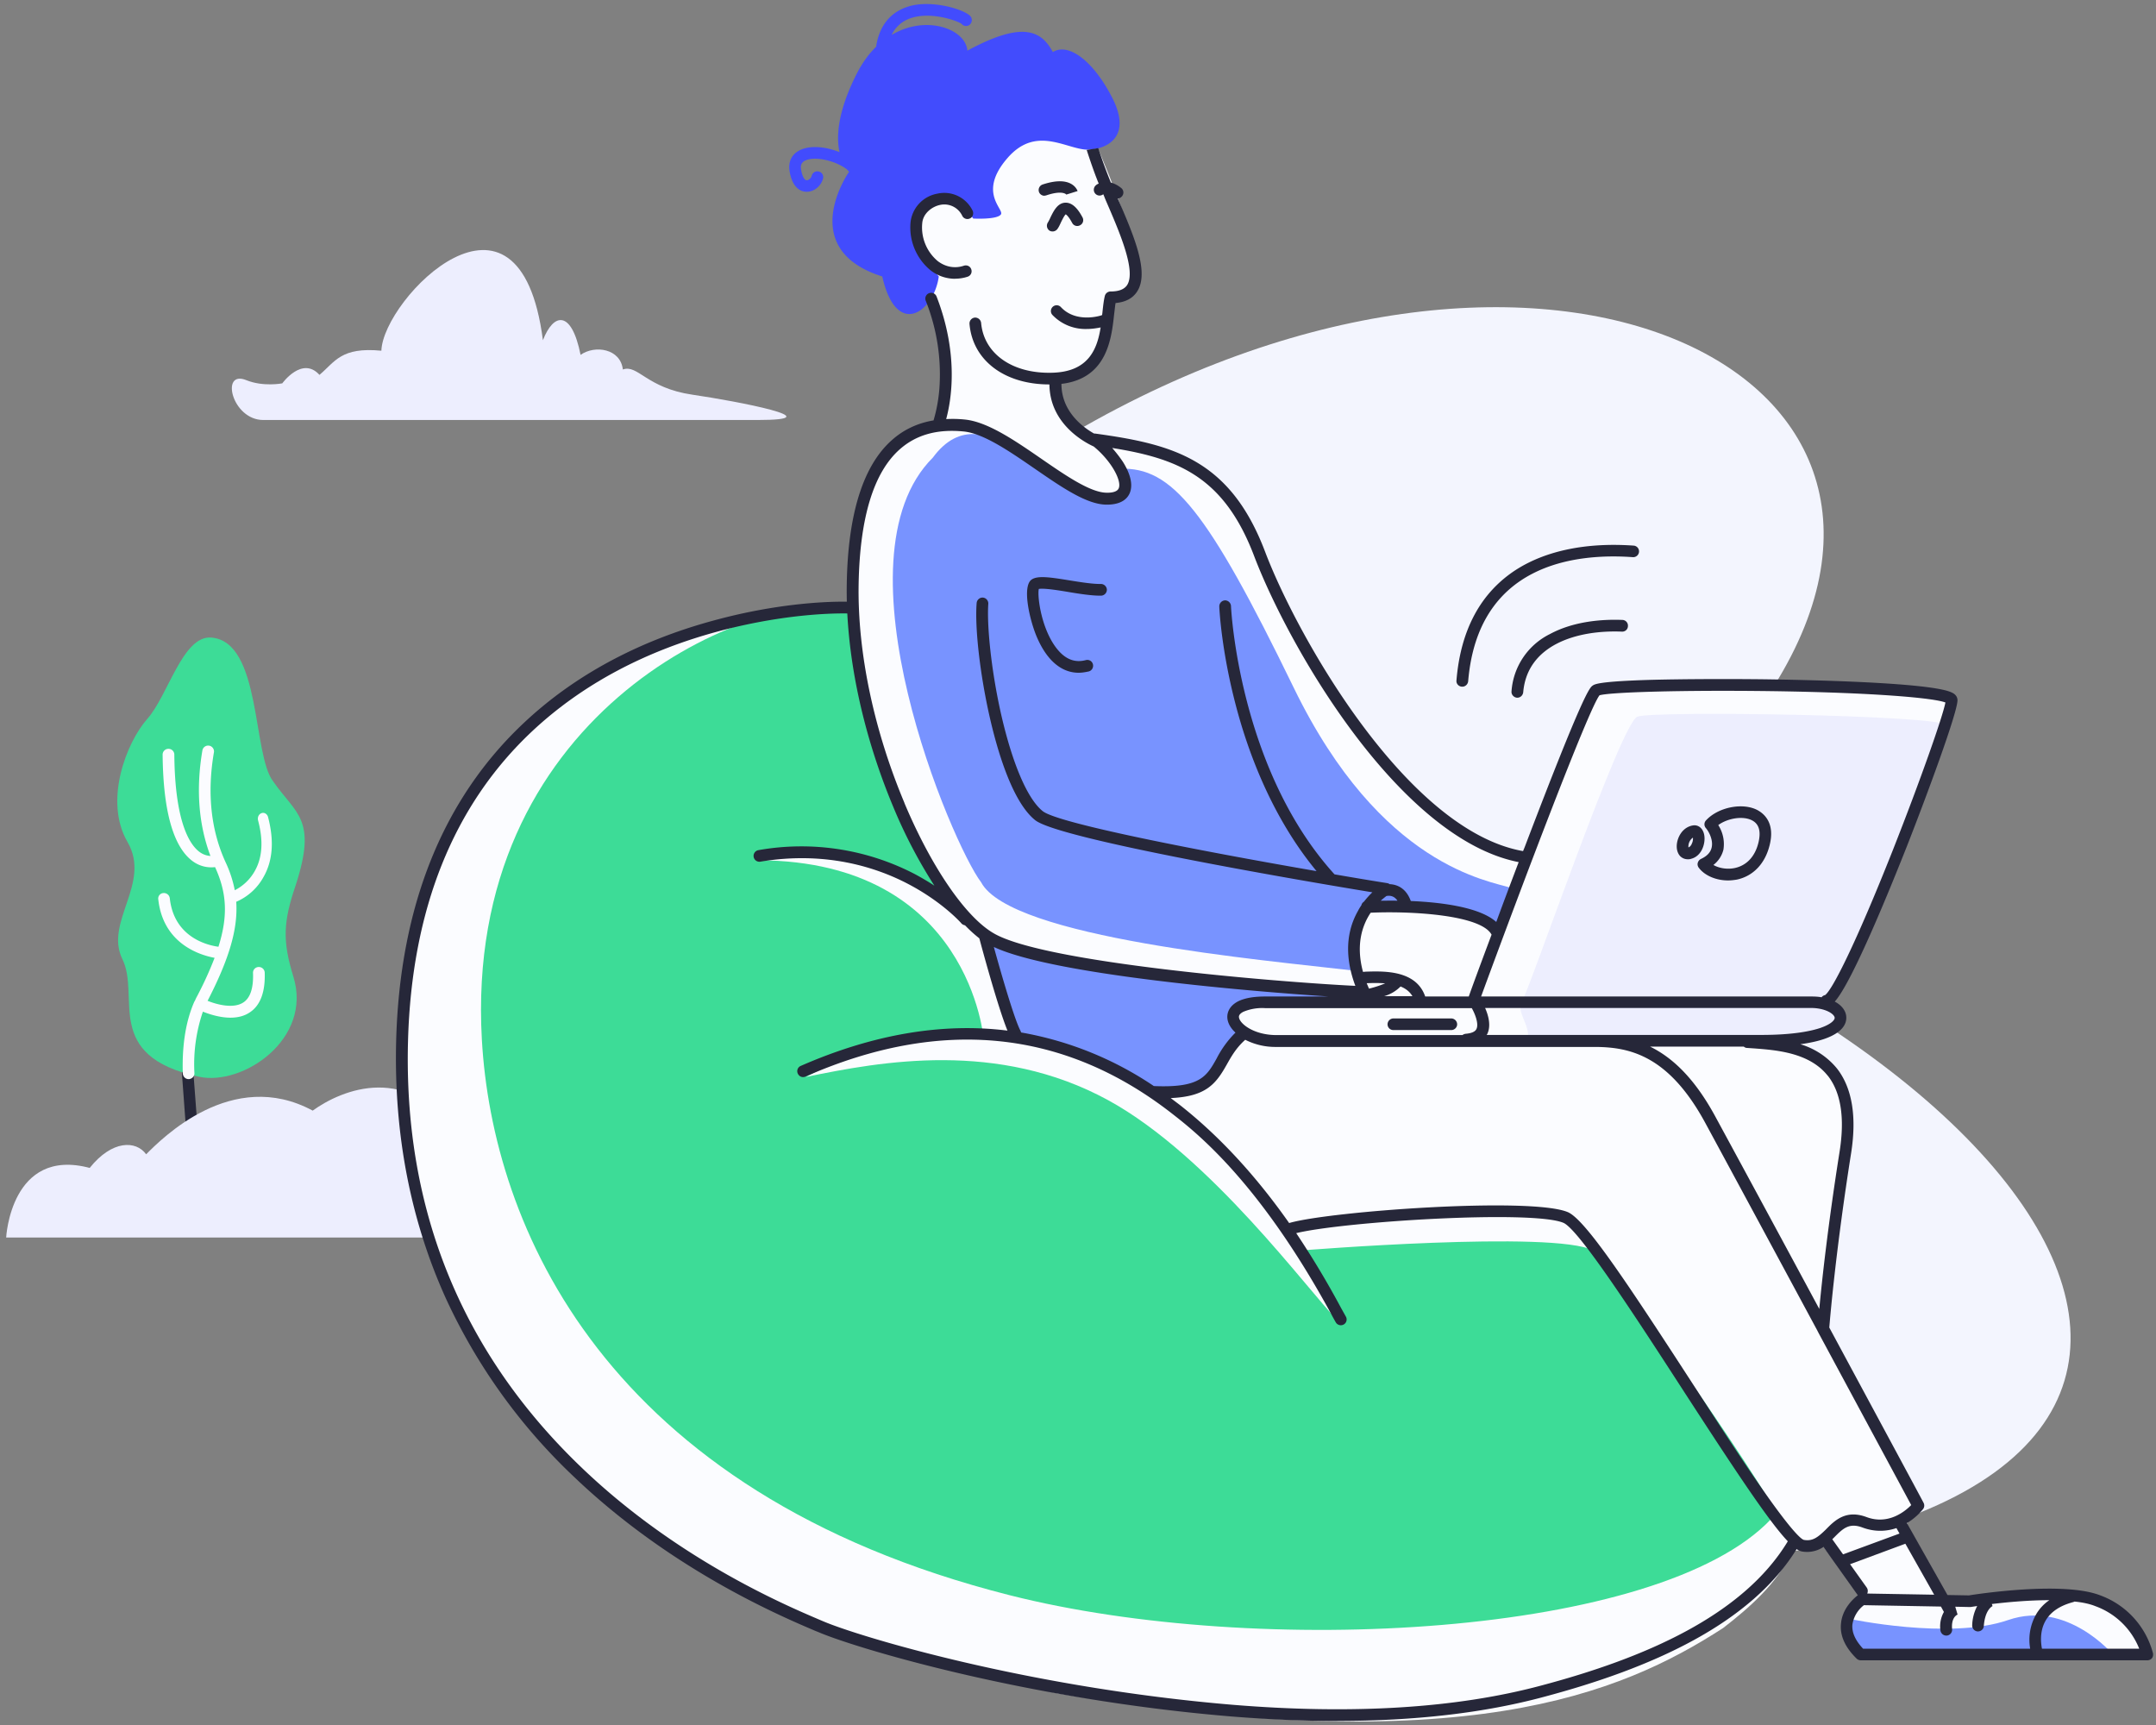
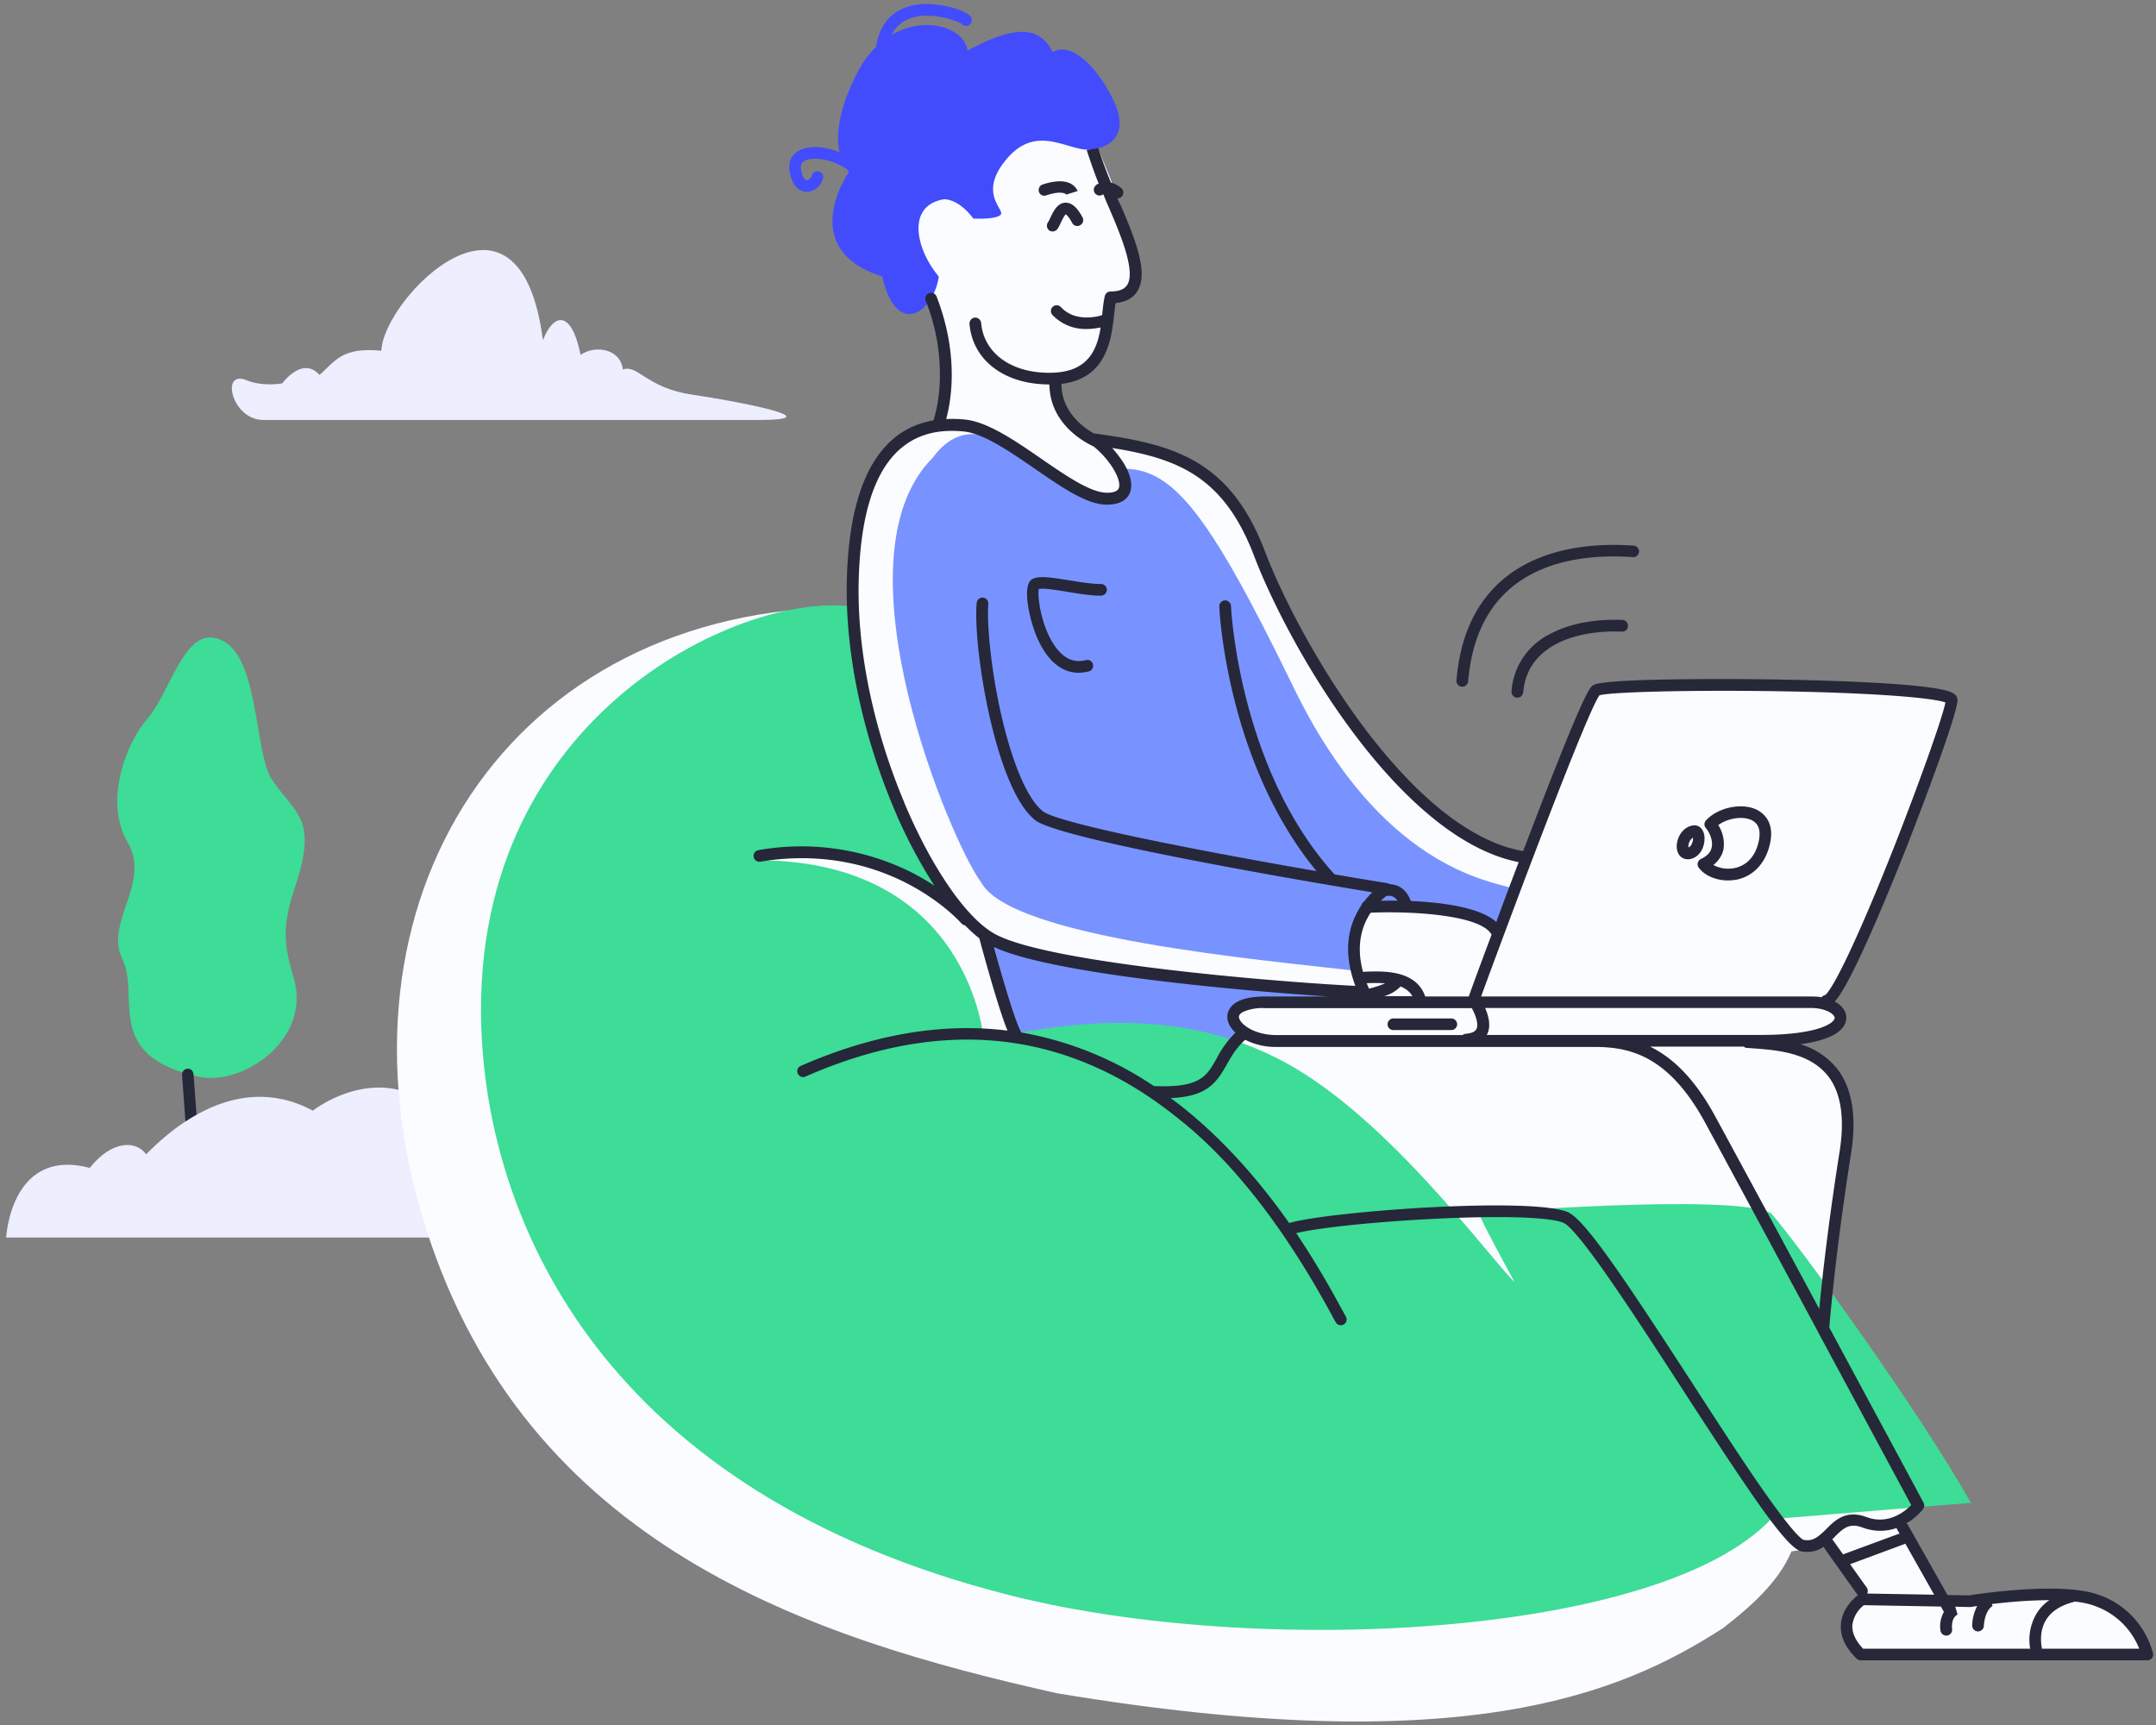
<svg xmlns="http://www.w3.org/2000/svg" xmlns:xlink="http://www.w3.org/1999/xlink" width="280" height="224" viewBox="0 0 280 224">
  <rect x="0" y="0" width="280" height="224" fill="#808080" stroke="none" />
  <defs>
    <path id="u25ga" d="M64.16 3418.82c-5.69 1.23-14.77-4.87-12.26-13 1.43-4.65 1.32-7.1-.3-11.87-2.82-8.65-.03-9.22 2.92-13.48 2.72-3.46 1.5-18.2 8.06-18.68 3.7-.28 5.6 7.55 8.3 10.57 2.69 3.05 5.67 10.62 2.56 15.98-3.12 5.37 3.03 10.36.67 15.2-2.38 4.85 2.6 12.57-9.95 15.28z" />
    <path id="u25gb" d="M65.2 3425.12h-.07a.74.74 0 0 1-.7-.8l.44-5.84a.74.74 0 0 1 .8-.7c.4.03.73.4.69.8l-.43 5.84c0 .4-.35.7-.74.7z" />
-     <path id="u25gc" d="M68.8 3394.97a.77.77 0 0 0-.85.67c-.56 5.2-5.1 6.14-6.32 6.3-1.27-4.03-1.08-7.03.44-10.34a4.07 4.07 0 0 0 2.81-.7c2.57-1.79 3.93-6.46 4-13.9a.75.75 0 0 0-.76-.76.75.75 0 0 0-.76.76c-.08 9.02-2.11 11.79-3.3 12.65-.52.37-1.02.48-1.39.5 1.54-4.09 1.9-8.7 1.04-13.73a.76.76 0 0 0-1.5.23c.92 5.32.4 10.15-1.5 14.3a15.33 15.33 0 0 0-1.2 3.65 6.18 6.18 0 0 1-2.63-2.55c-.96-1.73-1.09-3.91-.4-6.5.11-.42-.08-.83-.45-.96-.34-.13-.73.1-.84.5-.8 3.05-.63 5.66.58 7.78a7.34 7.34 0 0 0 3.55 3.23c-.24 3.57.95 7.48 3.72 12.86-1.23.5-3.33 1.04-4.6.24-.94-.58-1.37-1.88-1.3-3.85a.74.74 0 0 0-.74-.78h-.02a.76.76 0 0 0-.76.74c-.08 2.55.59 4.3 2 5.19.73.48 1.6.65 2.46.65 1.38 0 2.76-.46 3.57-.78a21.08 21.08 0 0 1 1.1 7.98c-.02.41.32.76.73.78h.02c.42 0 .74-.33.76-.74.11-3.67-.39-6.79-1.49-9.3l-.04-.08s0-.02-.03-.02a5.6 5.6 0 0 0-.3-.63 47.2 47.2 0 0 1-2.27-4.98c1.84-.34 6.66-1.77 7.31-7.56a.71.71 0 0 0-.65-.85z" />
    <path id="u25gd" d="M20 3439.7h69.2s-.6-11.76-10.85-9.04c-2.9-3.63-6.01-3.59-7.33-1.77-1.97-1.97-11.14-11.33-21.63-5.67-3.76-2.72-12.54-6.4-18.94 3.38-6.43 9.75-10.45 13.1-10.45 13.1z" />
    <path id="u25ge" d="M118.34 3333.54H54.2c-4.09 0-5.63-6.58-2.2-5.17 2.2.89 4.66.41 4.66.41s2.58-3.59 4.83-1.1c2.05-1.73 2.8-3.64 8.04-3.14.22-6.75 17.93-24.93 20.98-1.36 1.38-3.59 3.72-3.96 4.89 1.9 1.88-1.32 5.19-.8 5.49 1.9 1.95-.7 3.07 2.4 9.02 3.27 5.95.87 18.51 3.29 8.43 3.29zm123.42 57.88s3.32 3.33 7.17-1.25c1.97-7.42-4.57-5.5-6.8-4.3 2.34 1.49-.37 5.55-.37 5.55z" />
-     <path id="u25gf" d="M246.91 3405.96c-23.38-12.96-15.12-8.27 3.46-37.85 26.38-42.07-32.5-68.91-93.82-31.2-64.34 39.57-72.1 129.3 0 140.29 152.96 23.3 159.11-33.14 90.36-71.24z" />
    <path id="u25gg" d="M157.29 3498.88c-32.08-7.16-68.83-19.07-82-60.46-13.53-42.51 10.74-80.58 55.18-80.58-.93-17.18 6.96-22.39 11.68-23.58 3.11-7.59-1.13-16.02-4.33-24.65-3.2-8.63 10.02-19.86 23.8-13.63 7.78 18.02 6.78 20.1 2.8 22.06.05 5.28-2.94 9.43-7.13 11.03.06 4 5.62 7.57 5.62 7.57s15.46.74 19.46 12.33c17.24 38.21 35.69 41.52 35.69 41.52s5.4-14.81 9.51-21.84c7.49-1.82 45.64 1.08 45.64 1.08s-11.83 33.2-16 39.8c4.77 1.03 1.66 3.84-6.93 5.18 9.47.3 10.17 11.25 10.17 11.25l-3.68 25.52 12.76 23.36s-1.43.45-1.95 2.37l5.63 9.74c8.9-.18 19.5-3.72 24.43 3.24.91 1.28 2.1 2.55 1.52 4.1H271.9c-3.94 0-9.15.55-11.46-1.07-1.54-3.74 0-4.28 1.08-7.36l-4.76-6.05-4.11.65c-1.67 4.06-5.58 7.4-8.87 9.95-13.38 8.65-33.9 17.22-86.5 8.47z" />
-     <path id="u25gh" d="M294.4 3493.84s-5.96-7.11-13.6-4.47c-7.63 2.64-20.76-.18-20.76-.18l1.43 4.65h32.93z" />
    <path id="u25gi" d="M173.72 3406.28c10.9 1.27 22.39 1.42 22.39 1.42l.88 1.26s-8.8.17-14.14.17c-5.06 1.32-1.26 3.6-1.26 3.6s-2.07 2.48-2.85 4.84c-.78 2.36-3.76 3.14-9.13 3.05-4.97-3.98-17.36-7.36-17.36-7.36l-3.94-12.37 5.2 1.8s9.81 2.35 20.21 3.59zm40.66-6.64c-2.46-3.5-11.29-2.68-11.29-2.68l-5.36.37s-2.4 3.1-1.97 7.7c-11.63-1.36-44.53-4.24-48.34-11.46-3.76-4.91-19.5-41.96-6.27-55.15 6.97-9.45 16.27 6.07 21.48 5.56 5.21-.52 3.74-.52 2.85-4.11 6.69-.24 11.27 5.25 22.56 28.48 11.29 23.2 25.3 25 28.29 25.97-.48 2.99-.4 2.94-1.95 5.32z" />
-     <path id="u25gj" d="M249.99 3476.28c-14.5 15.27-66.56 18.05-98.85 9.87-52.78-13.36-67.2-48.16-68.56-72.15-2.37-41.77 33.65-58.1 47.83-56.25 1.47 10 3.83 27.4 13.5 39.04 1.23 1.47-9.17-8.52-25.33-6.08 27.45.15 29.18 23.3 29.18 23.3s-9.3-2.54-23.1 4.84c9.82-2.04 24.94-4.78 39.23 3 13.37 7.3 26.15 24.96 29.72 28.49-4.5-8.2-4.65-8.96-4.65-8.96s32.89-2.66 37.95 0c3.87 4.46 19.08 25.43 25.95 37.61z" />
-     <path id="u25gk" d="M260.92 3402.68c-2.23 4.96-4.1 6.62-4.1 6.62s1.31.93 1.79 2.34c.7 3.87-34.7 2.55-40.81 2.85 1.9-1.25-1.1-4.02-.18-5.36.93-1.34 12.85-36.27 15.03-37.07 2.19-.8 39.04-.2 40.1 1.08.73.87-6.73 18.23-11.83 29.54z" />
+     <path id="u25gj" d="M249.99 3476.28c-14.5 15.27-66.56 18.05-98.85 9.87-52.78-13.36-67.2-48.16-68.56-72.15-2.37-41.77 33.65-58.1 47.83-56.25 1.47 10 3.83 27.4 13.5 39.04 1.23 1.47-9.17-8.52-25.33-6.08 27.45.15 29.18 23.3 29.18 23.3c9.82-2.04 24.94-4.78 39.23 3 13.37 7.3 26.15 24.96 29.72 28.49-4.5-8.2-4.65-8.96-4.65-8.96s32.89-2.66 37.95 0c3.87 4.46 19.08 25.43 25.95 37.61z" />
    <path id="u25gl" d="M164.43 3291.66c-2.5-4.85-5.7-7.14-7.7-5.9-1.51-2.82-3.96-4.05-11.1-.18-.2-2.79-5.3-4.73-9.83-2.05a4.17 4.17 0 0 1 2.33-2.12c2.7-1 6.23.3 6.75.69.24.3.67.37 1 .15a.79.79 0 0 0 .21-1.06c-.58-.86-4.52-2.12-7.52-1.5-1.84.4-4.14 1.61-4.76 5.18 0 .06-.02.1 0 .17-.98.95-1.88 2.19-2.64 3.72-2.42 4.85-2.57 8.05-2.14 10-1.82-.74-4-.96-5.37-.14-.9.54-1.3 1.47-1.12 2.6.39 2.38 1.64 2.68 2.18 2.68h.07c.95 0 1.86-.76 2.1-1.73a.74.74 0 0 0-.57-.9.74.74 0 0 0-.9.55c-.07.3-.4.59-.65.59-.26 0-.59-.46-.74-1.43-.1-.67.18-.9.41-1.06 1.15-.7 3.94-.15 5.56 1.08 0 0 .02 0 .02.02.15.2.26.28.26.28.05-.1-7.1 10 4.3 13.6 1.84 8.16 6.71 4.61 7.34 0-2.94-3.45-4.3-9.23.71-10.03 2.16.11 3.76 2.51 3.76 2.51s3.12.17 3.6-.54c.45-.7-3.08-2.83.88-7.35s8.07-.67 10.92-1.08c2.32-.26 5.13-1.9 2.64-6.75z" />
    <path id="u25gm" d="M160.08 3366.36c.43 0 .86-.07 1.32-.17.4-.11.64-.52.54-.93a.75.75 0 0 0-.93-.54c-1.37.36-2.56-.07-3.62-1.32-2.12-2.51-2.7-6.92-2.48-7.92.62-.13 2.53.17 3.83.39 1.53.26 3.13.5 4.28.48a.78.78 0 0 0 .73-.78.78.78 0 0 0-.78-.74c-1 .02-2.5-.21-3.98-.45-2.63-.43-4.17-.65-4.97-.15-1.34.82-.3 5.3.63 7.48 1.3 3.05 3.2 4.65 5.43 4.65z" />
    <path id="u25gn" d="M158.41 3305.32h-.04c-1.02.02-1.54 1.08-1.95 1.92-.1.24-.24.5-.32.63a.78.78 0 0 0 .17 1.06.78.78 0 0 0 1.06-.2c.17-.23.3-.51.45-.84.15-.3.43-.9.63-1.06.1.07.39.29.84 1.13.2.37.67.5 1.04.28.37-.2.5-.67.28-1.04-.43-.8-1.14-1.88-2.16-1.88z" />
    <path id="u25go" d="M155.64 3304.41c.09 0 .15-.02.24-.04 1.86-.63 2.53-.26 2.64-.06l-.02-.05 1.45-.45c-.05-.11-.24-.63-.93-.98-.85-.43-2.08-.38-3.62.13a.76.76 0 0 0-.47.96c.1.3.4.5.71.5z" />
    <path id="u25gp" d="M285.19 3493.09c-.13-.67-.33-2.21.45-3.6.65-1.16 1.86-1.98 3.57-2.44.06-.02.15-.04.2-.08 1.03.1 1.98.3 2.72.6a9.66 9.66 0 0 1 5.69 5.52zm-1.53 0h-21.7c-1-1.06-1.47-2.1-1.39-3.11a3.9 3.9 0 0 1 1.5-2.54l10 .18.38.69v.02a3.8 3.8 0 0 0-.45 2.36c.04.41.39.72.82.7a.76.76 0 0 0 .7-.83c-.14-1.54.64-1.88.73-1.9h-.02l-.3-1.02 1.85.04h.13l.87-.13a5.76 5.76 0 0 0-.65 2.5c-.02.4.28.77.71.8.42.01.78-.29.8-.72.16-2.12 1.1-2.56 1.15-2.58h-.02l-.09-.26c2-.24 4.8-.5 7.47-.5a5.66 5.66 0 0 0-1.78 1.95 6.68 6.68 0 0 0-.71 4.36zm-23.39-10.97l7.18-2.66 3.74 6.62-8.69-.15c.1-.24.1-.54-.07-.78zm-2.31-3.24l.26-.26c1.1-1.1 1.9-1.93 3.67-1.26 1.63.6 3.12.5 4.4.07l.4.71-7.33 2.7zm-3.7.08c-.3-.08-1.4-.9-5.28-6.44-2.66-3.8-5.97-8.93-9.19-13.89-8.56-13.19-13.93-21.28-16.18-22.23-4.75-2-30.75-.13-36.13 1.4-.02 0-.05.03-.05.03-3.54-5.04-8.28-10.7-14.25-15.38l-1.14-.86c4.58-.2 5.86-1.82 7.28-4.35.6-1.06 1.21-2.16 2.4-3.22a8.6 8.6 0 0 0 4 .93h41.55c4.41.04 9.45 1.14 14.17 9.82 2.46 4.54 8.73 16.15 14.61 27.07.03.09.1.18.13.26l12.03 22.34c-.78.8-2.96 2.62-5.8 1.56-2.68-1-4.13.43-5.27 1.6-1 .97-1.7 1.58-2.88 1.36zm-116.8-95.7c-3.98-9.47-6.1-19.55-5.95-28.37.15-8.65 1.94-14.55 5.36-17.56 2.14-1.88 4.85-2.64 8.3-2.3 2.6.27 5.97 2.6 9.24 4.85 3.46 2.38 6.7 4.63 9.28 4.65 2.07.02 2.83-.89 3.09-1.66.43-1.3-.28-2.84-.95-3.9-.4-.6-.87-1.2-1.39-1.8 8.5 1.37 14.5 3.69 18.43 14.02 2.1 5.54 6.83 15 13.26 23.46 5 6.58 12.65 14.64 21.1 16.3-1.03 2.71-2.03 5.37-2.91 7.77-2.15-1.92-7.1-2.55-11.1-2.72-.65-1.78-1.9-2.15-2.75-2.19a.76.76 0 0 0-.3-.13c-2.16-.34-4.47-.73-6.85-1.14l-.05-.05c-12.39-13.7-13.4-34.6-13.4-34.79a.78.78 0 0 0-.78-.74.78.78 0 0 0-.74.78c0 .22.24 5.47 2.06 12.52 1.57 6.12 4.67 14.73 10.57 21.86-15.61-2.7-33.59-6.22-35.55-7.78-2-1.58-3.96-6.2-5.43-12.65-1.34-5.97-1.84-11.7-1.65-14.27a.77.77 0 0 0-.69-.82.77.77 0 0 0-.82.69c-.26 3.18.43 9.23 1.67 14.72.9 3.98 2.85 11.05 5.94 13.5 3.16 2.5 35.23 7.96 43.78 9.36-.35.33-.72.74-1.09 1.21-.17.11-.3.28-.34.48-.15.21-.3.45-.43.71-1.95 3.42-1.37 7.03-.35 9.75-10.1-.5-40.42-2.98-46.97-6.83-3.64-2.1-8.1-8.6-11.6-16.93zm90.26-13.97c1.3-.4 10.49-.7 22.53-.54 13.54.2 20.91.9 22.4 1.47-.34 1.82-3.24 10.08-6.85 19.23-4.8 12.11-7.85 18.12-8.78 18.77a.72.72 0 0 0-.45.28c-.44-.08-.89-.1-1.37-.1h-42.85c5.36-14.6 13.94-37.25 15.37-39.1zm-46.82 41.74c0-.23.2-.45.56-.64a6.31 6.31 0 0 1 2.82-.48h26.86c.4.7.95 2.05.6 2.72-.17.35-.65.55-1.38.61a.87.87 0 0 0-.43.17h-24.2c-2.99-.02-4.83-1.55-4.83-2.38zm20.99-3.93c.65.26 1.19.66 1.54 1.26h-3.67a4.9 4.9 0 0 0 2.13-1.26zm-4.1.28l-.3-.71h.06c.8-.03 1.6-.03 2.34.02-.54.24-1.32.5-2.1.69zm.22-9.86c5.54-.24 14.34.32 15.7 2.85-1.5 4-2.62 7.05-2.96 8.03h-5.67v-.03c-1.19-3.4-5.34-3.26-7.55-3.2-.2 0-.34.03-.52.03-.95-3.53-.1-6.04 1-7.68zm2.03-2.16s.02 0 0 0c.2-.05.93-.18 1.45.6-.82-.02-1.56 0-2.18 0 .3-.26.54-.45.73-.6zm-30.19 24.67a44.5 44.5 0 0 0-17.24-6.96l-.06-.18c-.78-1.42-2.53-7.46-3.48-10.92 7.57 3.55 32.35 5.7 43.49 6.43h-8.26c-1.5 0-2.68.21-3.53.64-1.19.63-1.38 1.52-1.38 2 0 .69.37 1.42 1.06 2.05a13.16 13.16 0 0 0-2.45 3.37c-1.3 2.32-2.16 3.83-8.15 3.57zm86.63-7.57c-1.2.41-3.5.93-7.74.93h-35.68l.07-.08c.56-1.1.15-2.5-.26-3.42h42.33c1.84 0 3.07.78 3.07 1.3-.02.32-.56.84-1.8 1.27zm.9 6.23c1.7 2.16 2.22 5.47 1.53 9.84-1.51 9.52-2.3 16.8-2.64 20.44a7883.93 7883.93 0 0 0-13.5-24.98c-2.7-4.98-5.57-7.66-8.47-9.08h12.17c.11.1.26.17.44.17l.88.06c2.86.22 7.18.52 9.58 3.55zm42.23 75a10.98 10.98 0 0 0-6.92-7.55c-4.8-1.83-15.9-.15-16.98.03l-2.79-.05-5.27-9.34a7.86 7.86 0 0 0 2.1-1.82.76.76 0 0 0 .06-.82c-.1-.22-5.93-11.03-12.24-22.75.13-1.54.86-10.14 2.83-22.62.76-4.8.13-8.52-1.84-11.03a9.7 9.7 0 0 0-4.75-3.14c1.23-.17 2.29-.4 3.17-.71 2.32-.82 2.8-1.93 2.8-2.73 0-.86-.57-1.6-1.5-2.1 2.27-2.5 7.3-14.94 9.37-20.17 2.57-6.55 6.64-17.52 6.57-19.01-.02-.28-.15-.7-.78-.97-2.83-1.32-19.24-1.63-24.22-1.7-5.34-.06-10.73-.03-14.75.07-6.92.2-7.37.57-7.65.76-.37.28-1.17.89-8.8 20.94l-.22.54c-15.05-2.66-29.28-27.75-33.5-38.87-4.57-12.06-12.05-13.97-22.08-15.35h-.13c-1.43-.8-4.22-2.84-4.24-6.4v-.05c5.97-.71 6.5-5.92 6.85-9.1.07-.52.11-1.02.18-1.4 1.3-.12 2.22-.61 2.79-1.48 1.62-2.46-.35-7.13-2.51-12.1.21 0 .4-.1.56-.29a.75.75 0 0 0-.1-1.06c-.48-.39-.94-.6-1.35-.71a67.06 67.06 0 0 1-1.64-4.48l-1.5.24s.8 2.53 1.56 4.37c-.2.08-.32.17-.34.2a.76.76 0 0 0-.15 1.05c.25.33.7.41 1.06.15l.02-.02c.13.28.23.58.36.87 1.76 4.06 3.94 9.1 2.73 10.94-.37.54-1.06.82-2.14.82a.77.77 0 0 0-.74.56c-.15.6-.23 1.34-.32 2.19l-.04.32c-.03 0-.05 0-.07.02-.02.02-3.27 1.1-5.28-1.06a.75.75 0 0 0-1.1 1.02 5.93 5.93 0 0 0 4.46 1.82c.7 0 1.34-.11 1.8-.2-.46 2.9-1.63 5.75-6.26 5.88-5.19.16-8.9-2.46-9.26-6.46a.78.78 0 0 0-.82-.7.77.77 0 0 0-.69.83c.41 4.73 4.54 7.85 10.36 7.85h.02c.04 5.12 4.56 7.52 5.75 8.06 2.23 1.82 3.62 4.35 3.27 5.37-.17.54-.97.65-1.62.63-2.1-.03-5.32-2.25-8.44-4.4-3.41-2.35-6.96-4.8-9.94-5.1a15.3 15.3 0 0 0-2.43-.06c.65-2.38 1.69-8.35-1.25-15.92a.75.75 0 0 0-.97-.43.75.75 0 0 0-.44.97 25.8 25.8 0 0 1 1.78 11.4c-.16 2.05-.57 3.5-.76 4.15-2.08.35-3.9 1.21-5.4 2.55-3.75 3.31-5.72 9.6-5.87 18.69-.15 9.02 2 19.3 6.06 29a64.66 64.66 0 0 0 5.32 10.18c-.76-.5-1.62-1.01-2.55-1.51a31.95 31.95 0 0 0-20.33-3.1.76.76 0 0 0 .23 1.5c8.66-1.45 15.3.8 19.34 2.94 4.39 2.32 6.77 5 6.81 5.06.13.15.3.22.48.26.62.65 1.25 1.21 1.86 1.69 0 .02 0 .06.02.08.1.4 2.33 8.72 3.63 11.9-8.5-1.06-17.52.5-26.84 4.58a.74.74 0 0 0-.39 1c.18.39.6.56 1 .39 17.58-7.74 33.6-6.12 47.62 4.82 3.07 2.4 11.25 8.76 20.61 25.93.24.46.45.84.63 1.15.13.24.39.39.67.39a.75.75 0 0 0 .65-1.12l-.63-1.13a116.04 116.04 0 0 0-5.82-9.71c6.27-1.52 30.69-3.03 34.7-1.34 2 .84 9.49 12.39 15.5 21.67 9.28 14.31 13.56 20.63 15.44 21a3.81 3.81 0 0 0 2.83-.58l4.4 6.18c.01.04.04.06.08.08-.46.35-2.03 1.67-2.2 3.7-.16 1.54.53 3.07 2.03 4.54a.8.8 0 0 0 .54.22h37.24a.8.8 0 0 0 .58-.28c.13-.17.17-.41.13-.63z" />
    <path id="u25gq" d="M209.85 3368.17h.06c.39 0 .71-.3.76-.69 1.27-15.29 13.95-16.67 21.39-16.13a.75.75 0 1 0 .1-1.5c-6.07-.43-11.3.63-15.18 3.08-4.65 2.96-7.29 7.82-7.83 14.44-.04.4.26.76.7.8z" />
    <path id="u25gr" d="M200.96 3412.76h7.52c.41 0 .76-.34.76-.75a.77.77 0 0 0-.76-.76h-7.52a.77.77 0 0 0-.76.76c0 .4.32.75.76.75z" />
    <path id="u25gs" d="M221.28 3361.34a9 9 0 0 0-4.98 7.44c-.04.41.29.78.7.82h.06c.39 0 .71-.3.76-.7.52-6.15 6.96-8.12 12.82-7.88.43.02.78-.3.78-.74a.74.74 0 0 0-.73-.78c-2.56-.1-6.28.15-9.41 1.84z" />
    <path id="u25gt" d="M239.73 3388.52c-.06.2-.22.43-.45.52a1.4 1.4 0 0 1 .58-1.27c.02.19 0 .5-.13.75zm-.1 2c1.44-.37 1.92-2.12 1.68-3.19-.22-.93-.89-1.25-1.47-1.14-.89.15-1.6.82-1.93 1.8-.28.86-.17 1.68.29 2.18.26.26.6.41.99.41.15 0 .3 0 .43-.06zm4.19-1.18a4.54 4.54 0 0 0-.67-3.2c1.23-.9 3.24-1.23 4.41-.6.89.47 1.15 1.42.82 2.83-.43 1.83-1.53 3.02-3.1 3.35-1.03.21-2.07 0-2.76-.4a3.61 3.61 0 0 0 1.3-1.98zm1.75 3.88c2.14-.46 3.68-2.1 4.26-4.5.7-2.83-.7-4.04-1.58-4.52-1.92-1.02-5.1-.39-6.68 1.32a.74.74 0 0 0-.02 1.02c.4.47.95 1.53.75 2.48-.13.65-.6 1.15-1.4 1.52a.8.8 0 0 0-.41.5c-.07.23 0 .47.13.64.78 1.04 2.27 1.65 3.8 1.65.4 0 .78-.05 1.15-.11z" />
-     <path id="u25gu" d="M144.03 3315.2a5.16 5.16 0 0 1-3.18-1.1 7.2 7.2 0 0 1-2.6-6.2 4.25 4.25 0 0 1 3.47-3.75 4.09 4.09 0 0 1 4.58 2.18c.19.37.06.83-.3 1.02a.75.75 0 0 1-1.02-.3 2.58 2.58 0 0 0-2.94-1.43c-1.06.24-2.18 1.13-2.27 2.38a5.7 5.7 0 0 0 2.01 4.9c1.02.78 2.25 1 3.41.6.4-.12.82.07.95.48a.74.74 0 0 1-.47.95c-.54.18-1.1.26-1.64.26zm49.68 187.28c-4.37 0-8.93-.2-13.69-.58-26.73-2.2-48.92-8.9-53.68-10.94l-.52-.21c-4.63-1.97-18.73-7.98-31.3-20A74.9 74.9 0 0 1 78 3447.81c-4.67-10.2-6.87-21.54-6.55-33.7.48-17.49 6.08-31.4 16.63-41.28 6.66-6.25 15.14-10.77 25.15-13.4 9.41-2.5 16.42-2.32 17.2-2.28.4.02.73.37.73.78a.78.78 0 0 1-.78.74c-.73-.03-7.54-.2-16.74 2.22-9.77 2.58-18.01 6.97-24.5 13.04-10.25 9.6-15.68 23.14-16.15 40.23-.6 21.88 6.98 40.55 22.6 55.47 12.37 11.83 26.27 17.75 30.84 19.7l.52.22c4.71 2 26.67 8.62 53.2 10.83 15.53 1.27 28.98.45 39.99-2.5 13.43-3.56 26.25-9.09 32.07-18.78a.75.75 0 0 1 1.03-.26c.37.22.48.67.26 1.04-6.03 10.04-19.15 15.78-32.97 19.46-7.79 2.1-16.76 3.13-26.82 3.13z" />
  </defs>
  <g>
    <g transform="translate(-20 -3279)">
      <g transform="matrix(-1 0 0 1 110 0)">
        <g>
          <use fill="#3ddc97" xlink:href="#u25ga" />
        </g>
        <g>
          <use fill="#262739" xlink:href="#u25gb" />
        </g>
        <g>
          <use fill="#fbfcff" xlink:href="#u25gc" />
        </g>
        <g>
          <use fill="#edeefe" xlink:href="#u25gd" />
        </g>
      </g>
      <g>
        <use fill="#edeefe" xlink:href="#u25ge" />
      </g>
      <g>
        <use fill="#f3f5fe" xlink:href="#u25gf" />
      </g>
      <g>
        <use fill="#fbfcff" xlink:href="#u25gg" />
      </g>
      <g>
        <use fill="#7893ff" xlink:href="#u25gh" />
      </g>
      <g>
        <use fill="#7893ff" xlink:href="#u25gi" />
      </g>
      <g>
        <use fill="#3ddc97" xlink:href="#u25gj" />
      </g>
      <g>
        <use fill="#edeefe" xlink:href="#u25gk" />
      </g>
      <g>
        <use fill="#424cfd" xlink:href="#u25gl" />
      </g>
      <g>
        <g>
          <use fill="#262739" xlink:href="#u25gm" />
        </g>
        <g>
          <use fill="#262739" xlink:href="#u25gn" />
        </g>
        <g>
          <use fill="#262739" xlink:href="#u25go" />
        </g>
        <g>
          <use fill="#262739" xlink:href="#u25gp" />
        </g>
        <g>
          <use fill="#262739" xlink:href="#u25gq" />
        </g>
        <g>
          <use fill="#262739" xlink:href="#u25gr" />
        </g>
        <g>
          <use fill="#262739" xlink:href="#u25gs" />
        </g>
      </g>
      <g>
        <use fill="#262739" xlink:href="#u25gt" />
      </g>
      <g>
        <use fill="#262739" xlink:href="#u25gu" />
      </g>
    </g>
  </g>
</svg>